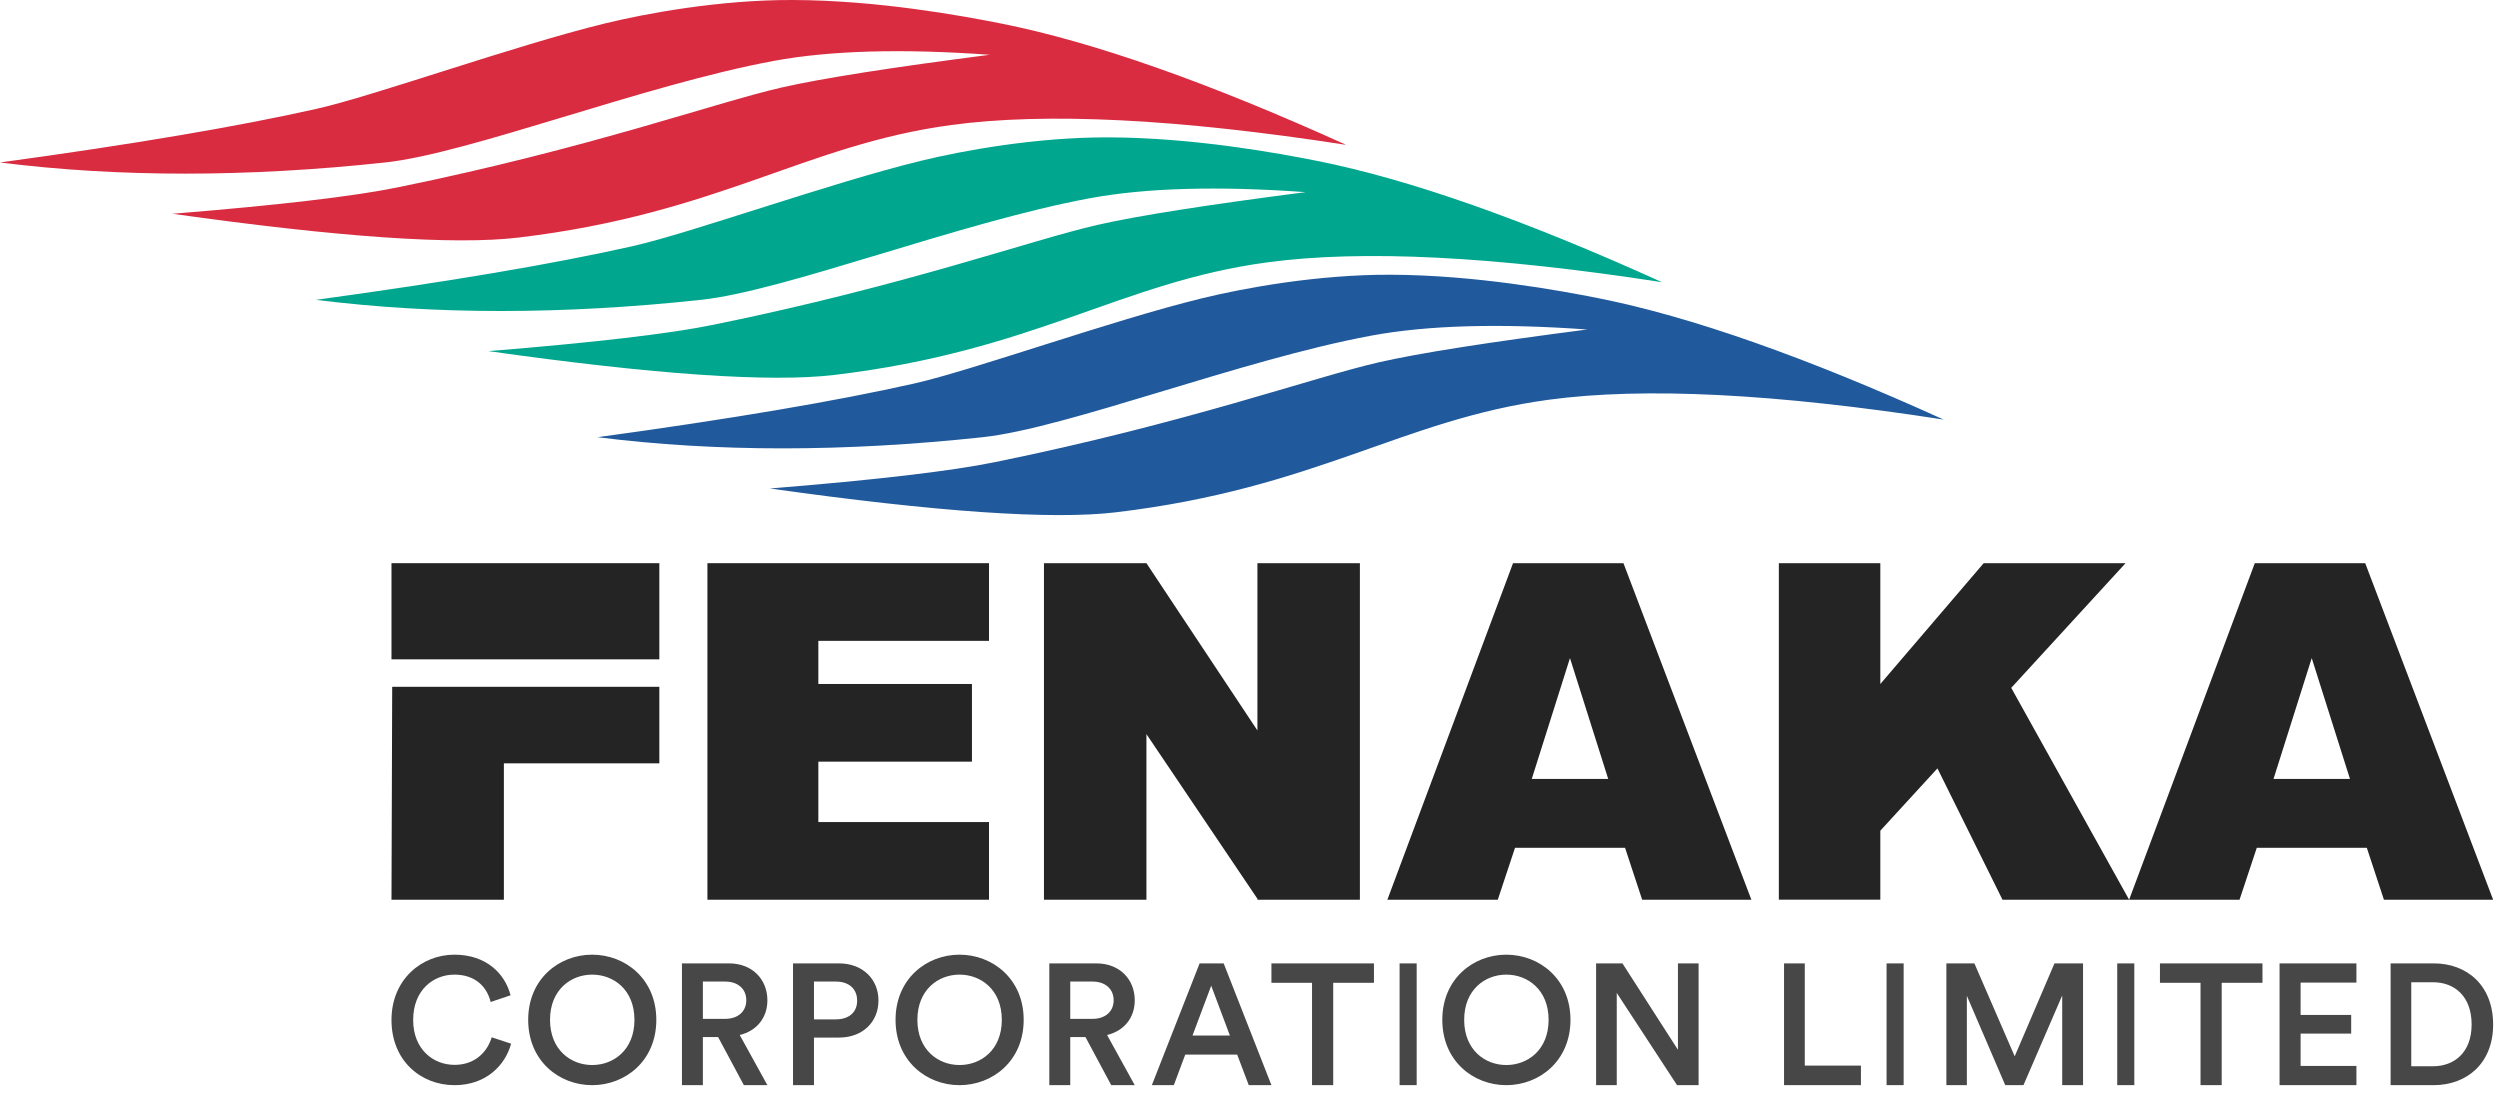
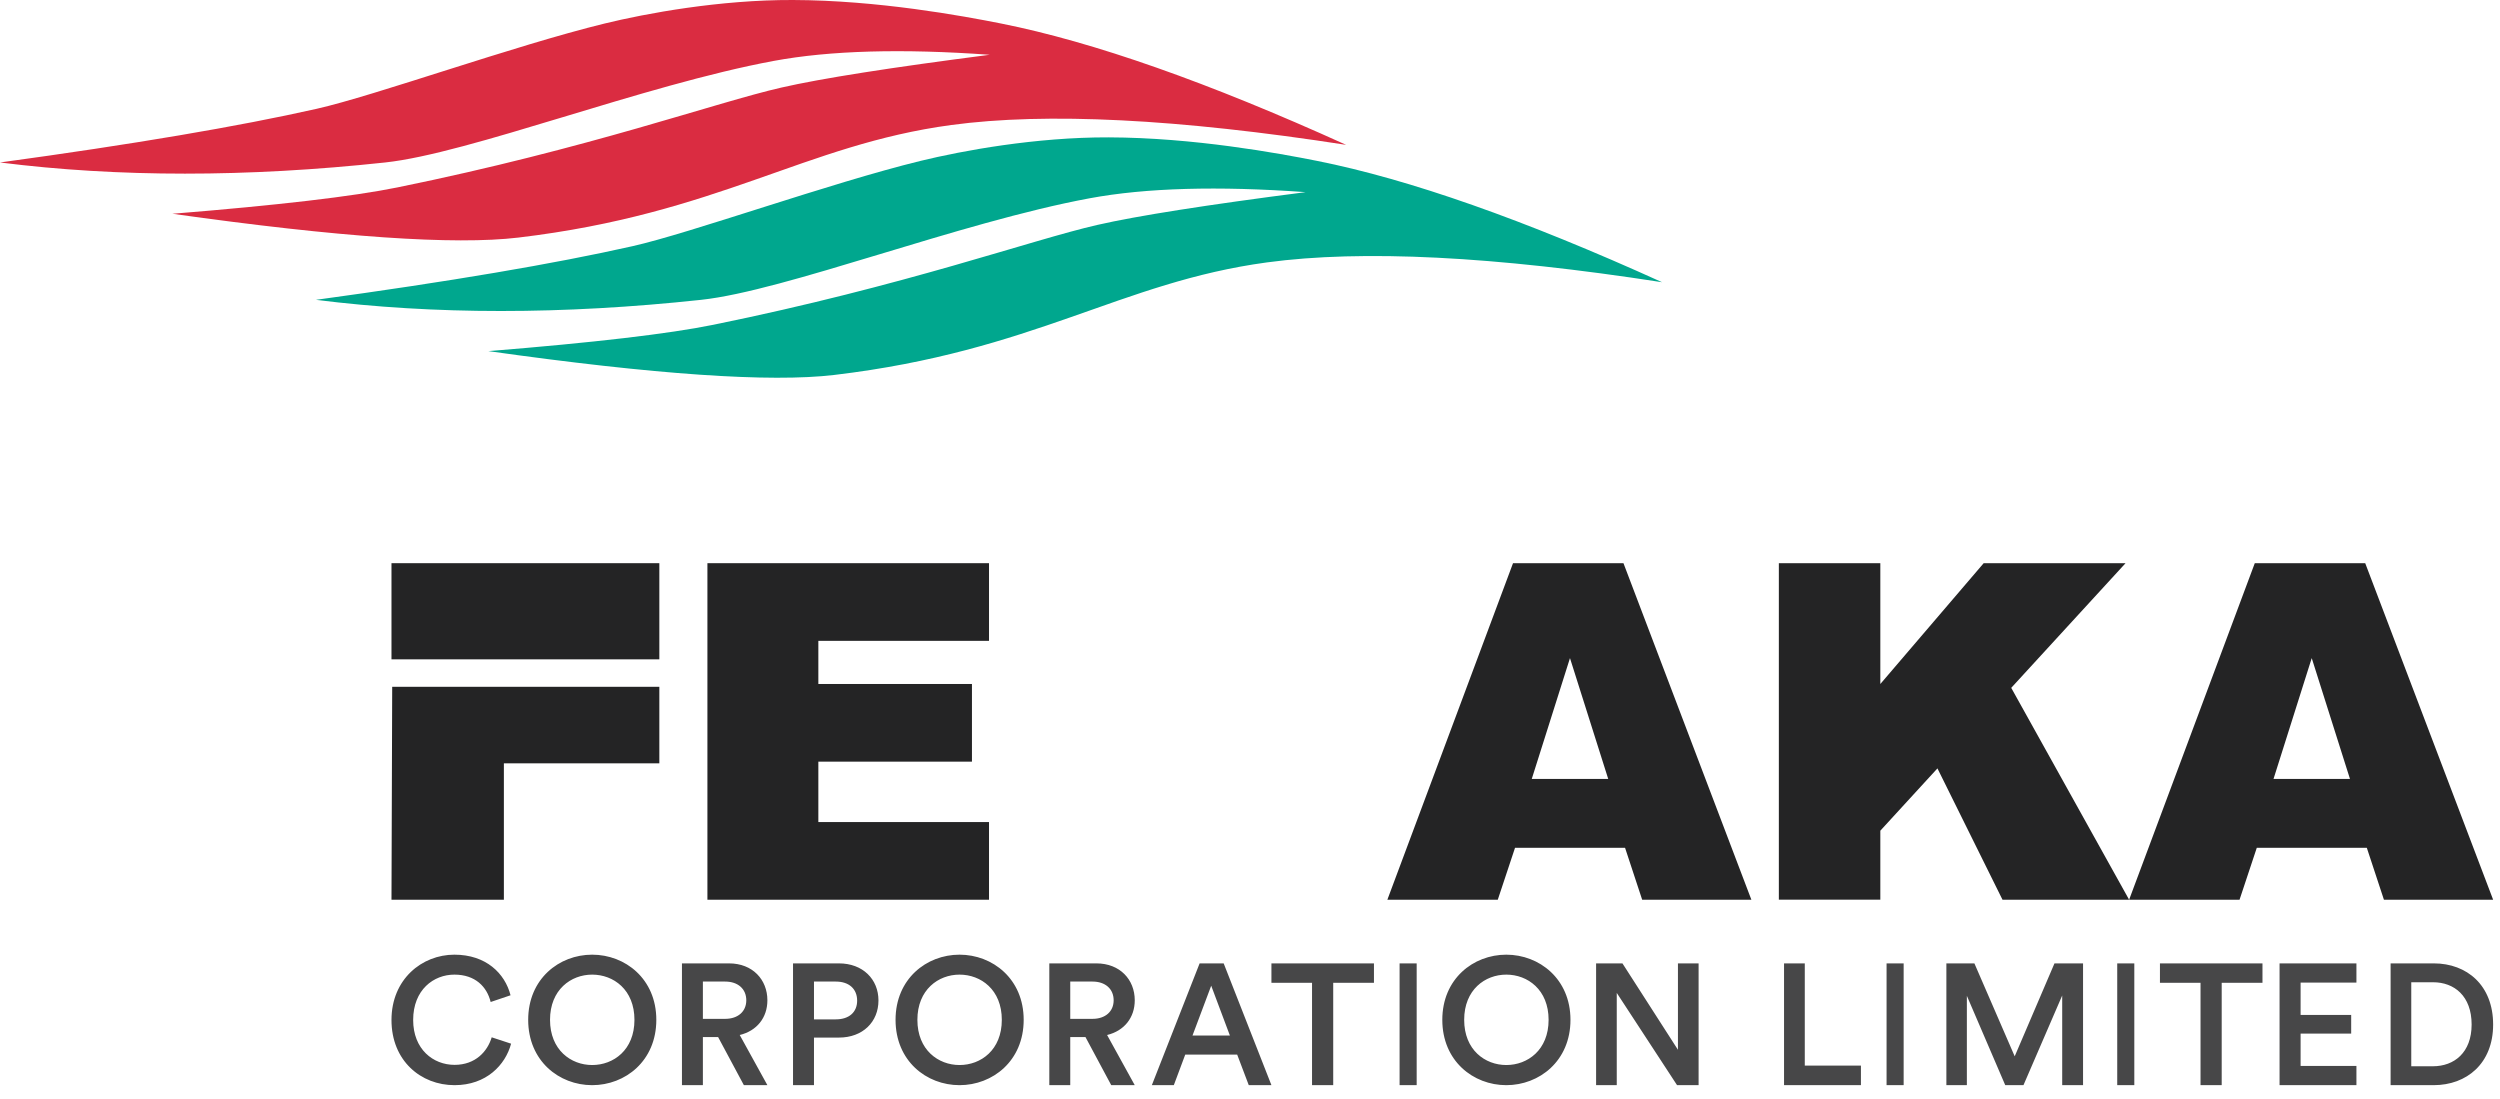
<svg xmlns="http://www.w3.org/2000/svg" width="91px" height="40px" viewBox="0 0 91 40" version="1.1">
  <title>Group 2</title>
  <desc>Created with Sketch.</desc>
  <g id="Page-1" stroke="none" stroke-width="1" fill="none" fill-rule="evenodd">
    <g id="Job-Openings" transform="translate(-32, -24)">
      <g id="Group-2" transform="translate(32, 24)">
        <path d="M59.094,20.5 L63.75,32.75 L50.5,32.75 L55.074,20.5 L59.094,20.5 Z M59.152,30.86 L55.147,30.86 L54.519,32.75 L59.775,32.75 L59.152,30.86 Z M57.147,23.955 L55.756,28.353 L58.539,28.353 L57.147,23.955 Z" id="Combined-Shape" fill="#242425" />
        <path d="M86.094,20.5 L90.75,32.75 L77.5,32.75 L82.074,20.5 L86.094,20.5 Z M86.152,30.86 L82.147,30.86 L81.519,32.75 L86.775,32.75 L86.152,30.86 Z M84.147,23.955 L82.756,28.353 L85.539,28.353 L84.147,23.955 Z" id="Combined-Shape-Copy" fill="#242425" />
        <rect id="Rectangle" fill="#242425" x="14.25" y="20.5" width="9.75" height="3.5" />
        <path d="M29.788,29.923 L36,29.923 L36,32.75 L25.75,32.75 L25.75,29.923 L25.75,23.327 L25.75,20.5 L36,20.5 L36,23.327 L29.788,23.327 L29.788,24.897 L35.379,24.897 L35.379,27.724 L29.788,27.724 L29.788,29.923 Z" id="Combined-Shape" fill="#242425" />
-         <path d="M41.73,32.75 L38,32.75 L38,20.5 L41.73,20.5 L45.77,26.589 L45.77,20.5 L49.5,20.5 L49.5,32.75 L45.77,32.75 L45.77,32.715 L41.73,26.722 L41.73,32.75 Z" id="Combined-Shape" fill="#242425" />
        <path d="M68.444,32.747 L64.75,32.747 L64.75,20.5 L68.444,20.5 L68.444,24.898 L72.206,20.5 L77.37,20.5 L73.209,25.038 L77.5,32.75 L72.891,32.75 L70.523,27.969 L68.444,30.237 L68.444,32.747 Z" id="Combined-Shape" fill="#242425" />
        <polygon id="Rectangle-Copy" fill="#242425" points="14.276 25 24 25 24 27.786 18.341 27.786 18.341 32.75 14.25 32.75" />
        <path d="M44.542,35.067 L46.28,39.5 L45.455,39.5 L45.033,38.387 L43.143,38.387 L42.727,39.5 L41.927,39.5 L43.666,35.067 L44.542,35.067 Z M77.689,35.067 L77.689,39.5 L77.067,39.5 L77.067,35.067 L77.689,35.067 Z M82.354,35.067 L82.354,35.773 L80.87,35.773 L80.87,39.5 L80.099,39.5 L80.099,35.773 L78.622,35.773 L78.622,35.067 L82.354,35.067 Z M34.927,34.75 C36.13,34.75 37.262,35.631 37.262,37.122 C37.262,38.619 36.13,39.5 34.927,39.5 C33.723,39.5 32.598,38.619 32.598,37.122 C32.598,35.631 33.723,34.75 34.927,34.75 Z M85.774,35.067 L85.774,35.767 L83.742,35.767 L83.742,36.943 L85.583,36.943 L85.583,37.624 L83.742,37.624 L83.742,38.8 L85.774,38.8 L85.774,39.5 L82.976,39.5 L82.976,35.067 L85.774,35.067 Z M88.59,35.067 C89.798,35.067 90.75,35.867 90.75,37.293 C90.75,38.712 89.786,39.5 88.584,39.5 L87.018,39.5 L87.018,35.067 L88.59,35.067 Z M39.907,35.067 C40.77,35.067 41.305,35.661 41.305,36.411 C41.305,37.043 40.921,37.524 40.298,37.674 L41.305,39.5 L40.449,39.5 L39.511,37.749 L38.957,37.749 L38.957,39.5 L38.195,39.5 L38.195,35.067 L39.907,35.067 Z M16.539,34.75 C17.693,34.75 18.379,35.431 18.584,36.228 L17.86,36.473 C17.725,35.92 17.302,35.476 16.539,35.476 C15.789,35.476 15.039,36.023 15.039,37.128 C15.039,38.195 15.77,38.761 16.545,38.761 C17.308,38.761 17.744,38.272 17.898,37.758 L18.604,37.99 C18.398,38.761 17.706,39.5 16.545,39.5 C15.321,39.5 14.25,38.613 14.25,37.128 C14.25,35.643 15.359,34.75 16.539,34.75 Z M59.057,35.067 L61.077,38.212 L61.077,35.067 L61.829,35.067 L61.829,39.5 L61.045,39.5 L58.85,36.142 L58.85,39.5 L58.098,39.5 L58.098,35.067 L59.057,35.067 Z M51.567,35.067 L51.567,39.5 L50.945,39.5 L50.945,35.067 L51.567,35.067 Z M30.538,35.067 C31.403,35.067 31.976,35.642 31.976,36.417 C31.976,37.199 31.403,37.768 30.538,37.768 L29.629,37.768 L29.629,39.5 L28.866,39.5 L28.866,35.067 L30.538,35.067 Z M21.555,34.75 C22.758,34.75 23.89,35.631 23.89,37.122 C23.89,38.619 22.758,39.5 21.555,39.5 C20.351,39.5 19.226,38.619 19.226,37.122 C19.226,35.631 20.351,34.75 21.555,34.75 Z M26.535,35.067 C27.398,35.067 27.933,35.661 27.933,36.411 C27.933,37.043 27.549,37.524 26.926,37.674 L27.933,39.5 L27.077,39.5 L26.139,37.749 L25.585,37.749 L25.585,39.5 L24.823,39.5 L24.823,35.067 L26.535,35.067 Z M50.012,35.067 L50.012,35.773 L48.529,35.773 L48.529,39.5 L47.758,39.5 L47.758,35.773 L46.28,35.773 L46.28,35.067 L50.012,35.067 Z M71.868,35.067 L73.335,38.45 L74.783,35.067 L75.823,35.067 L75.823,39.5 L75.064,39.5 L75.064,36.236 L73.654,39.5 L72.991,39.5 L71.594,36.248 L71.594,39.5 L70.848,39.5 L70.848,35.067 L71.868,35.067 Z M69.293,35.067 L69.293,39.5 L68.671,39.5 L68.671,35.067 L69.293,35.067 Z M65.694,35.067 L65.694,38.787 L67.738,38.787 L67.738,39.5 L64.939,39.5 L64.939,35.067 L65.694,35.067 Z M54.829,34.75 C56.032,34.75 57.165,35.631 57.165,37.122 C57.165,38.619 56.032,39.5 54.829,39.5 C53.626,39.5 52.5,38.619 52.5,37.122 C52.5,35.631 53.626,34.75 54.829,34.75 Z M88.565,35.754 L87.77,35.754 L87.77,38.812 L88.559,38.812 C89.329,38.812 89.967,38.318 89.967,37.293 C89.967,36.255 89.335,35.754 88.565,35.754 Z M54.829,35.476 C54.059,35.476 53.296,36.023 53.296,37.122 C53.296,38.221 54.059,38.767 54.829,38.767 C55.605,38.767 56.369,38.221 56.369,37.122 C56.369,36.023 55.605,35.476 54.829,35.476 Z M34.927,35.476 C34.157,35.476 33.393,36.023 33.393,37.122 C33.393,38.221 34.157,38.767 34.927,38.767 C35.703,38.767 36.466,38.221 36.466,37.122 C36.466,36.023 35.703,35.476 34.927,35.476 Z M21.555,35.476 C20.785,35.476 20.021,36.023 20.021,37.122 C20.021,38.221 20.785,38.767 21.555,38.767 C22.331,38.767 23.094,38.221 23.094,37.122 C23.094,36.023 22.331,35.476 21.555,35.476 Z M44.088,35.88 L43.407,37.693 L44.768,37.693 L44.088,35.88 Z M30.424,35.729 L29.629,35.729 L29.629,37.105 L30.424,37.105 C30.907,37.105 31.2,36.843 31.2,36.424 C31.2,35.998 30.907,35.729 30.424,35.729 Z M39.769,35.729 L38.957,35.729 L38.957,37.086 L39.769,37.086 C40.235,37.086 40.537,36.817 40.537,36.411 C40.537,35.998 40.235,35.729 39.769,35.729 Z M26.397,35.729 L25.585,35.729 L25.585,37.086 L26.397,37.086 C26.863,37.086 27.165,36.817 27.165,36.411 C27.165,35.998 26.863,35.729 26.397,35.729 Z" id="Combined-Shape" fill="#242425" opacity="0.838" />
        <path d="M0,5.914 C4.303,6.456 8.976,6.456 14.02,5.914 C17.084,5.585 23.416,3.098 28.165,2.217 C30.211,1.838 32.83,1.764 36.024,1.994 C32.418,2.459 29.891,2.856 28.444,3.187 C26.041,3.735 21.462,5.397 14.465,6.822 C12.855,7.15 10.125,7.47 6.276,7.781 C12.34,8.636 16.537,8.925 18.868,8.648 C26.165,7.781 29.277,5.273 34.621,4.551 C38.085,4.083 42.877,4.324 49,5.273 C43.981,2.997 39.796,1.525 36.445,0.857 C35.024,0.574 31.947,0.01 28.862,0 C26.202,-0.009 23.529,0.485 22.005,0.857 C18.689,1.668 13.653,3.481 11.519,3.962 C8.684,4.601 4.844,5.252 0,5.914 Z" id="Path" fill="#DA2C41" />
        <path d="M11.5,10.914 C15.803,11.456 20.476,11.456 25.52,10.914 C28.584,10.585 34.916,8.098 39.665,7.217 C41.711,6.838 44.33,6.764 47.524,6.994 C43.918,7.459 41.391,7.856 39.944,8.187 C37.541,8.735 32.962,10.397 25.965,11.822 C24.355,12.15 21.625,12.47 17.776,12.781 C23.84,13.636 28.037,13.925 30.368,13.648 C37.665,12.781 40.777,10.273 46.121,9.551 C49.585,9.083 54.377,9.324 60.5,10.273 C55.481,7.997 51.296,6.525 47.945,5.857 C46.524,5.574 43.447,5.01 40.362,5 C37.702,4.991 35.029,5.485 33.505,5.857 C30.189,6.668 25.153,8.481 23.019,8.962 C20.184,9.601 16.344,10.252 11.5,10.914 Z" id="Path-Copy" fill="#00A78E" />
-         <path d="M21.75,15.914 C26.053,16.456 30.726,16.456 35.77,15.914 C38.834,15.585 45.166,13.098 49.915,12.217 C51.961,11.838 54.58,11.764 57.774,11.994 C54.168,12.459 51.641,12.856 50.194,13.187 C47.791,13.735 43.212,15.397 36.215,16.822 C34.605,17.15 31.875,17.47 28.026,17.781 C34.09,18.636 38.287,18.925 40.618,18.648 C47.915,17.781 51.027,15.273 56.371,14.551 C59.835,14.083 64.627,14.324 70.75,15.273 C65.731,12.997 61.546,11.525 58.195,10.857 C56.774,10.574 53.697,10.01 50.612,10 C47.952,9.991 45.279,10.485 43.755,10.857 C40.439,11.668 35.403,13.481 33.269,13.962 C30.434,14.601 26.594,15.252 21.75,15.914 Z" id="Path-Copy-2" fill="#205A9D" />
      </g>
    </g>
  </g>
</svg>